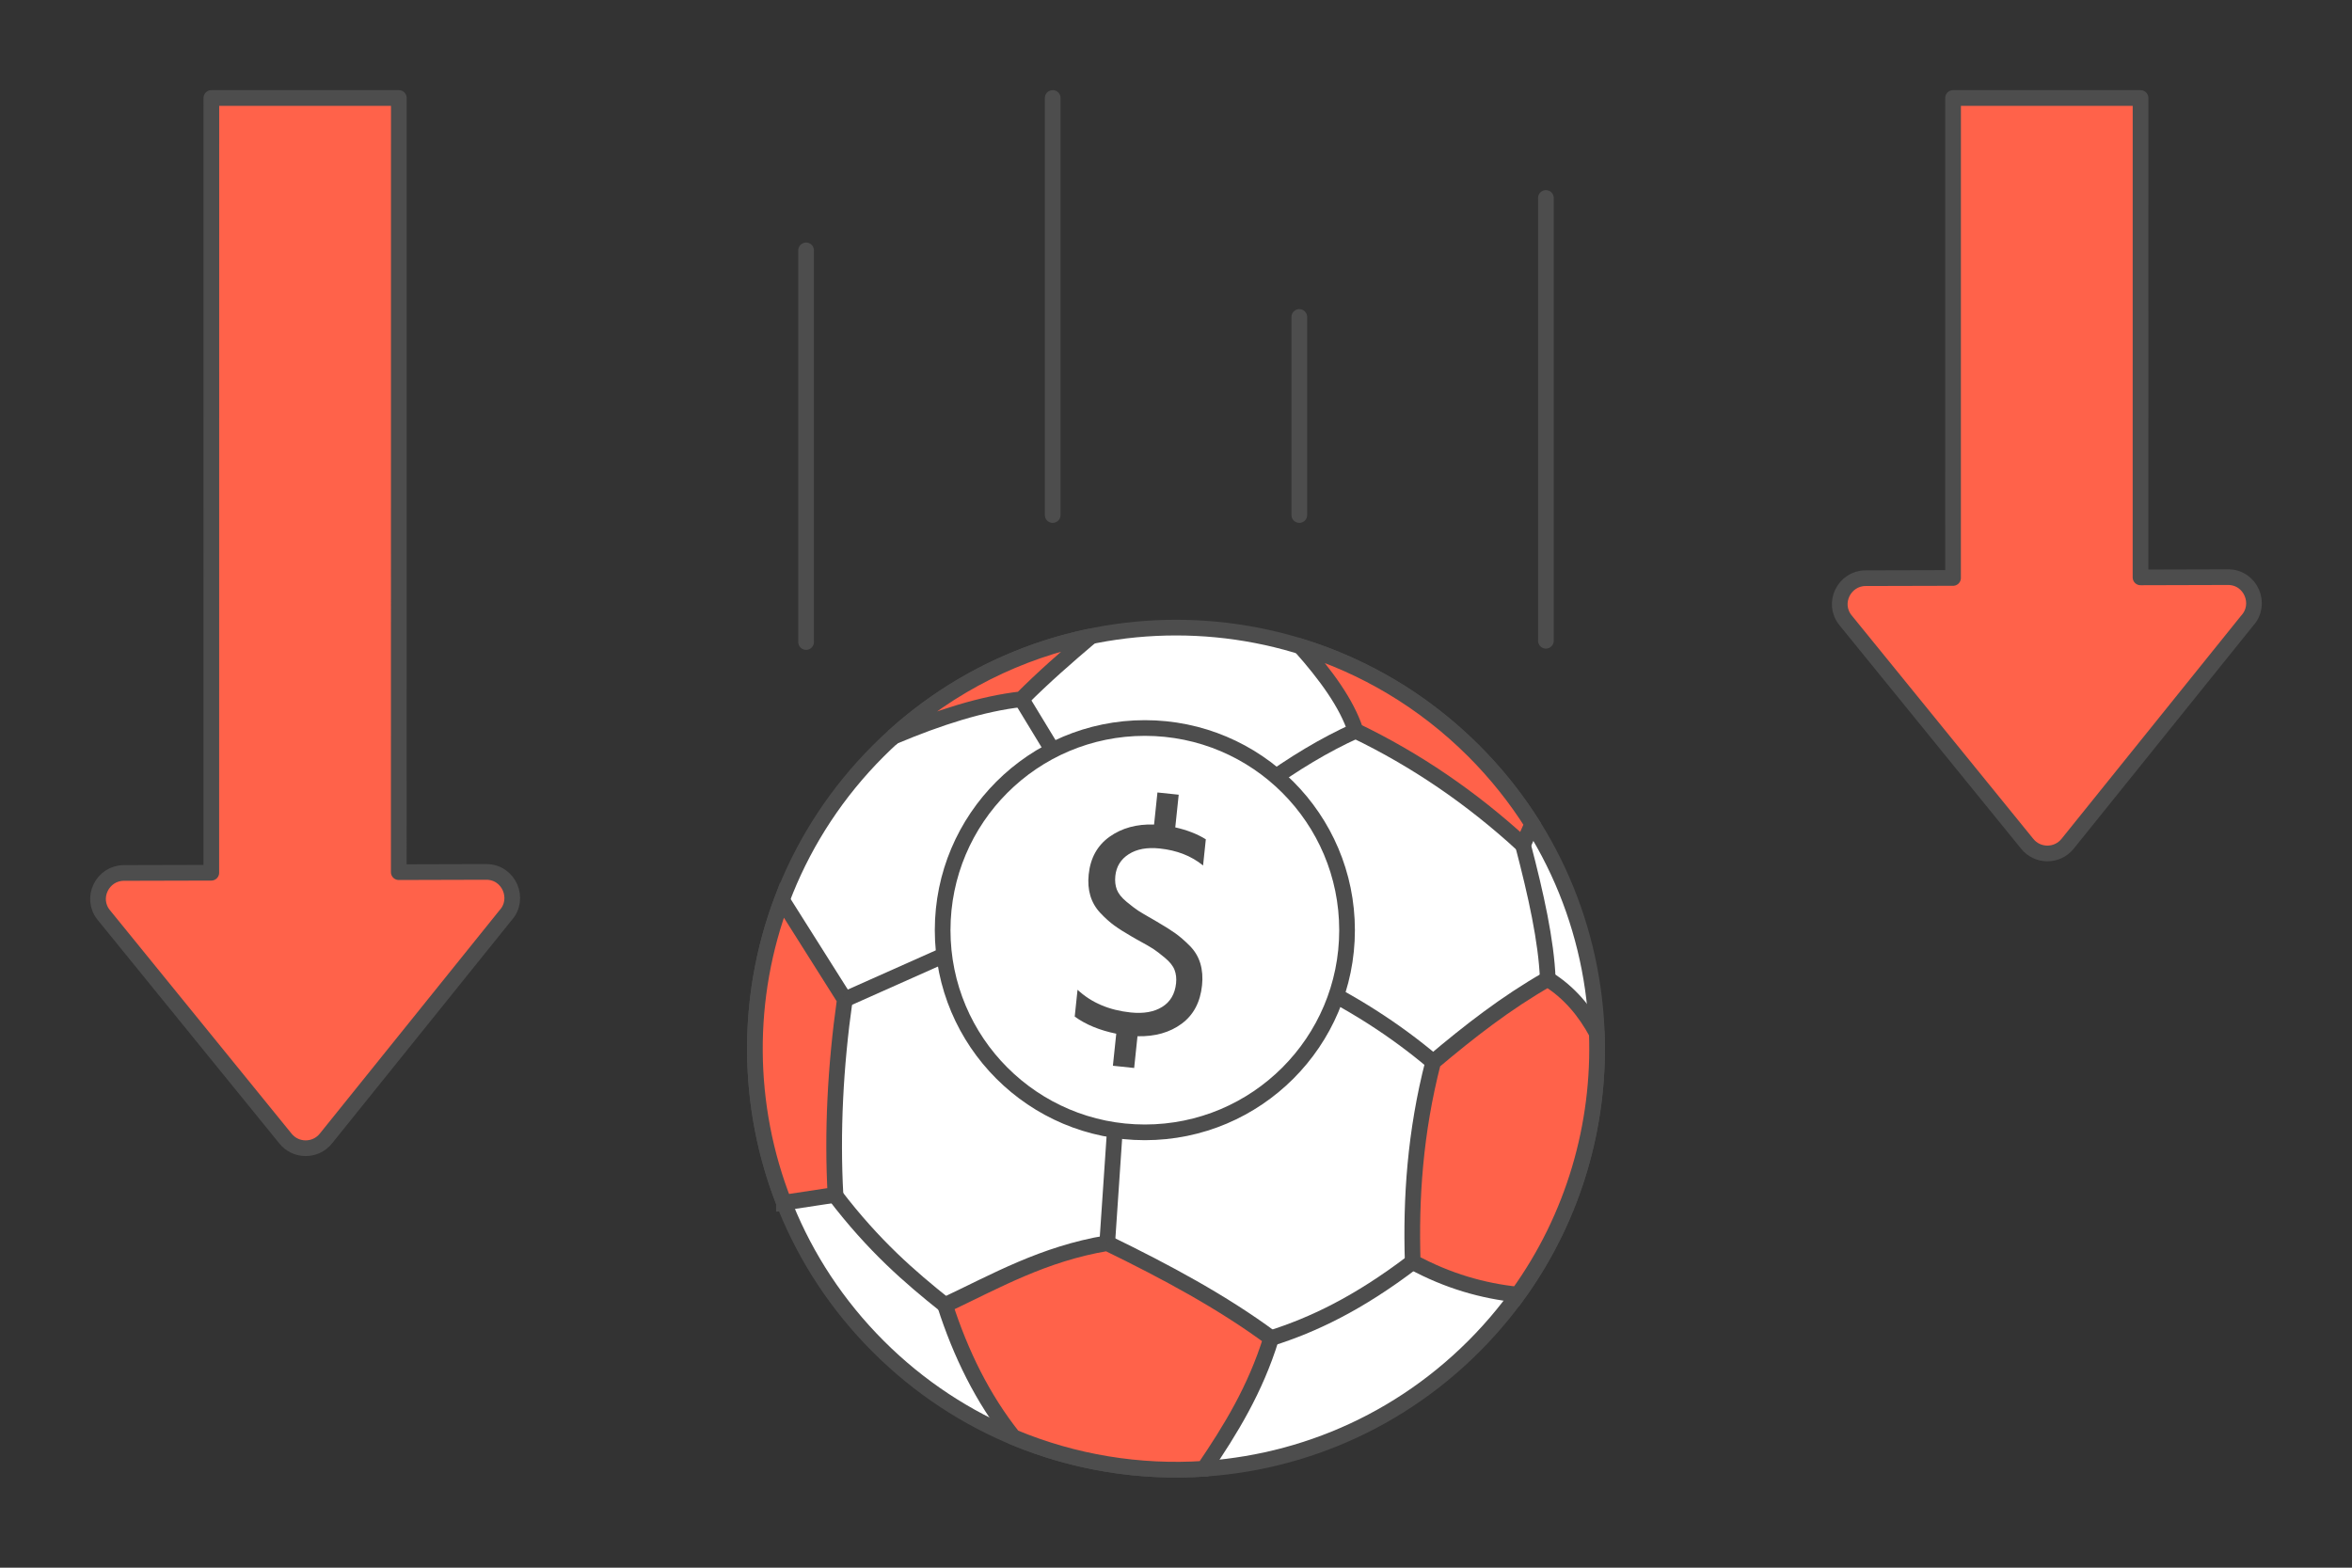
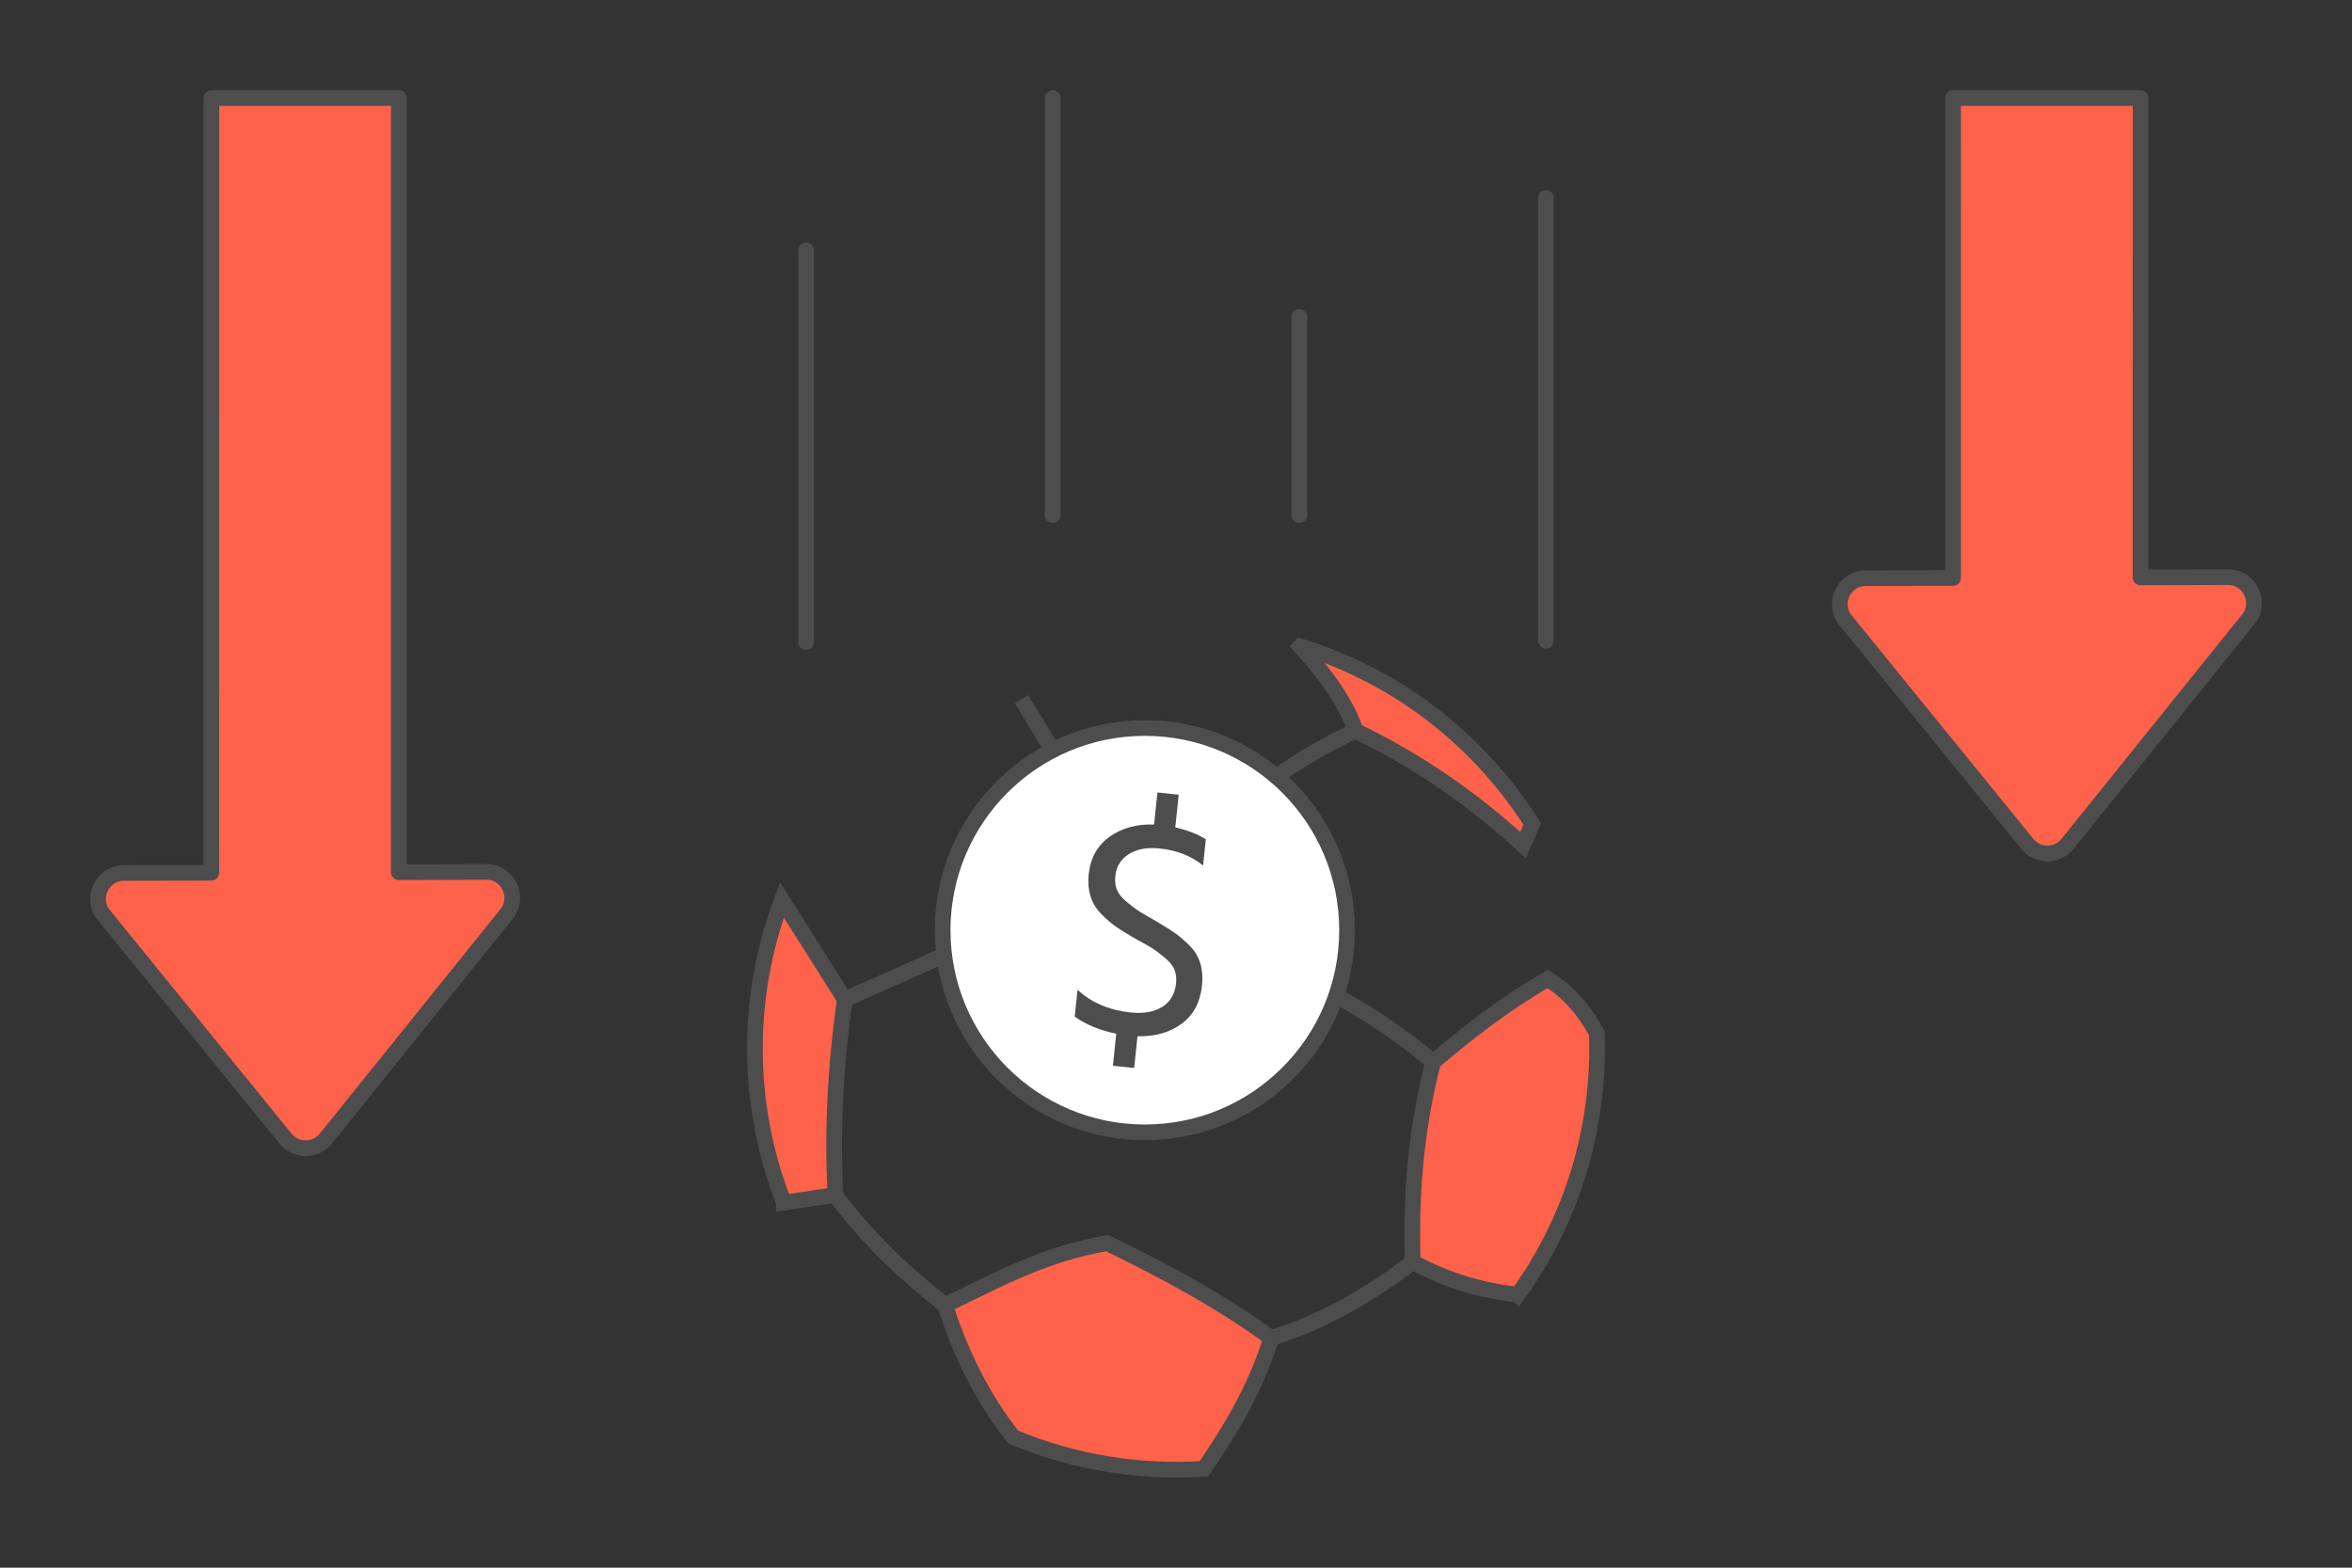
<svg xmlns="http://www.w3.org/2000/svg" xml:space="preserve" width="300px" height="200px" version="1.1" style="shape-rendering:geometricPrecision; text-rendering:geometricPrecision; image-rendering:optimizeQuality; fill-rule:evenodd; clip-rule:evenodd" viewBox="0 0 14633.3 9755.5">
  <rect x="0" y="0" width="14633.3" height="9755.5" fill="#333333" stroke="none" />
  <defs>
    <style type="text/css">
   
    .str0 {stroke:#4D4D4D;stroke-width:97.5;stroke-miterlimit:2.613}
    .str1 {stroke:#4D4D4D;stroke-width:97.6;stroke-linecap:round;stroke-linejoin:round;stroke-miterlimit:2.613}
    .fil0 {fill:none}
    .fil2 {fill:#FF624A}
    .fil1 {fill:white}
    .fil3 {fill:#4D4D4D;fill-rule:nonzero}
    .fil4 {fill:#FF624A;fill-rule:nonzero}
   
  </style>
  </defs>
  <g id="Layer_x0020_1">
    <g id="_2035287842768">
      <polygon class="fil0" points="14633.3,9755.5 0,9755.5 0,0 14633.3,0 " />
      <g>
        <g>
-           <path class="fil1 str0" d="M5463.9 4673c1023.3,-1023.2 2682.2,-1023.2 3705.4,0 1023.2,1023.2 1023.2,2682.2 0,3705.4 -1023.2,1023.2 -2682.1,1023.2 -3705.4,0 -1023.2,-1023.2 -1023.2,-2682.2 0,-3705.4z" />
          <path class="fil2 str0" d="M9443.5 8056.2c-218.1,-22.8 -436.1,-84.8 -654.2,-203 -12.3,-396.6 14.6,-806.4 127.4,-1244.8 222.2,-187.5 452,-367.5 713,-516.2 135.9,84.7 231.7,201.9 305.1,337.3 20.7,569.2 -143,1143.9 -491.3,1626.7z" />
          <g>
            <path class="fil2 str0" d="M8091.3 4022.4c157.1,177.7 287,353.7 342.8,525.4 372.2,179.4 719.9,415.2 1041.4,710.7l57.6 -130.8c-102,-161.4 -223.2,-314 -363.8,-454.7 -312.2,-312.1 -683.6,-528.9 -1078,-650.6z" />
            <path class="fil2 str0" d="M4877.6 7483.9l320.4 -48.6c-21.1,-388.8 -1.3,-794.2 58.1,-1215.8l-391.2 -619.6c-228.5,606.2 -224.2,1280.2 12.7,1884z" />
-             <path class="fil2 str0" d="M5556.9 4584.6c283.8,-119.6 553.7,-206.2 798.7,-233.4 135.2,-136.1 282.6,-264.8 432.7,-391.9 -446.1,91.5 -873,299.8 -1231.4,625.3z" />
            <path class="fil2 str0" d="M7490.9 9139.9c164.2,-241.6 319.5,-493.7 417.9,-812.9 -304.7,-225.3 -655.7,-413.6 -1020.1,-591.1 -398.1,66.7 -693.5,236.2 -1009.1,385.5 97.3,301.6 232.6,579.5 425.1,821.6 377.4,157.8 784.3,223.5 1186.2,196.9z" />
          </g>
          <path class="fil0 str0" d="M7908.8 8327c257.9,-82 538.9,-213.5 880.5,-473.8" />
          <path class="fil0 str0" d="M8916.7 6608.4c-241.7,-204 -511.7,-375.8 -809,-516.2" />
-           <path class="fil0 str0" d="M9629.7 6092.2c-9.1,-236.4 -73.6,-525.8 -154.2,-833.7" />
-           <line class="fil0 str0" x1="6888.7" y1="7735.9" x2="6959" y2="6695.6" />
          <path class="fil0 str0" d="M5879.6 8121.4c-219.9,-175.6 -442.3,-366.9 -686.1,-686.1" />
          <line class="fil0 str0" x1="5256.1" y1="6219.5" x2="6018.1" y2="5879.9" />
          <line class="fil0 str0" x1="6355.6" y1="4351.2" x2="6601.4" y2="4755.8" />
          <path class="fil0 str0" d="M7839.6 4903.2c208.9,-153.3 406.6,-270.5 594.5,-355.4" />
        </g>
        <path class="fil1 str1" d="M5864.8 5788.4c0,-694.8 563.2,-1258.1 1258.1,-1258.1 694.8,0 1258,563.3 1258,1258.1 0,694.8 -563.2,1258 -1258,1258 -694.9,0 -1258.1,-563.2 -1258.1,-1258z" />
        <path class="fil3" d="M7502.2 5222.8l-17.1 163c-72.6,-59.3 -162.7,-94.6 -270,-105.8 -78.1,-8.2 -142,3.5 -191.8,35.1 -49.9,31.7 -77.9,76.9 -84.1,135.7 -3.3,32 -0.1,60.4 9.5,85.3 9.7,25 29.7,50 60,75.2 30.4,25.1 54.3,43.5 71.8,55 17.6,11.5 50.1,30.8 97.7,57.7 8.6,4.8 15.3,8.8 20.1,11.8 46.3,26.9 83.9,50.5 112.8,71 28.9,20.5 59.1,46.6 90.7,78.3 31.6,31.8 53.6,68.3 66.1,109.7 12.4,41.4 16.1,87 10.8,136.9 -10.9,104.9 -53.2,184.5 -126.8,238.8 -73.5,54.4 -165.1,80.3 -274.8,77.9l-20.7 197.5 -132.3 -13.9 20.9 -199.4c-103.8,-21.2 -189.9,-56.8 -258.4,-106.6l17.5 -166.8c86,80.1 196.1,127.1 330.4,141.2 80.5,8.4 146,-3.1 196.5,-34.7 50.5,-31.5 79.2,-80.5 86.2,-147 3.2,-30.7 0,-58.5 -9.7,-83.5 -9.6,-24.9 -29.6,-49.9 -60,-75.1 -30.3,-25.2 -54.2,-43.5 -71.8,-55 -17.5,-11.6 -51.3,-30.9 -101.5,-58.2 -14.7,-8 -25.6,-14.3 -32.9,-18.9 -43.9,-25.3 -80,-48.1 -108.2,-68.6 -28.2,-20.4 -57.2,-46.4 -86.9,-77.9 -29.6,-31.5 -50.4,-67.3 -62.4,-107.4 -11.9,-40 -15.4,-84.3 -10.3,-132.9 10.7,-102.3 54.1,-180.5 130.3,-234.6 76.1,-54 168.2,-79.3 276.5,-75.7l20.9 -199.5 132.3 13.9 -21.3 203.3c74.5,16.8 137.8,41.6 190,74.2z" />
      </g>
      <path class="fil4 str1" d="M12151.1 3596.6l0.2 -2986.9 1166.4 0 -0.2 2983.3 544.1 -1.5c142.5,-0.3 213.7,169.5 118.8,271.6l-1116.3 1387.4c-32.7,40.7 -80,60.7 -127,60.4 -47,-0.3 -93.8,-20.9 -125.7,-61.5l-1129.3 -1389.7c-85.5,-105.3 -8.1,-261.4 124.8,-261.7l544.2 -1.4zm-10836.5 1834.3l0.4 -4821.2 1166.4 0 -0.4 4817.6 544.1 -1.5c142.5,-0.3 213.7,169.5 118.8,271.6l-1116.3 1387.5c-32.7,40.6 -80,60.6 -127,60.3 -47,-0.3 -93.8,-20.9 -125.7,-61.5l-1129.3 -1389.7c-85.5,-105.3 -8,-261.4 124.9,-261.7l544.1 -1.4z" />
      <path class="fil0 str1" d="M9618.1 1231.9l0 2755.4m-4602.9 -2429.2l0 2437.1m1534.3 -3385.5l0 2595.4m1534.3 -1232.7l0 1232.7" />
    </g>
  </g>
</svg>